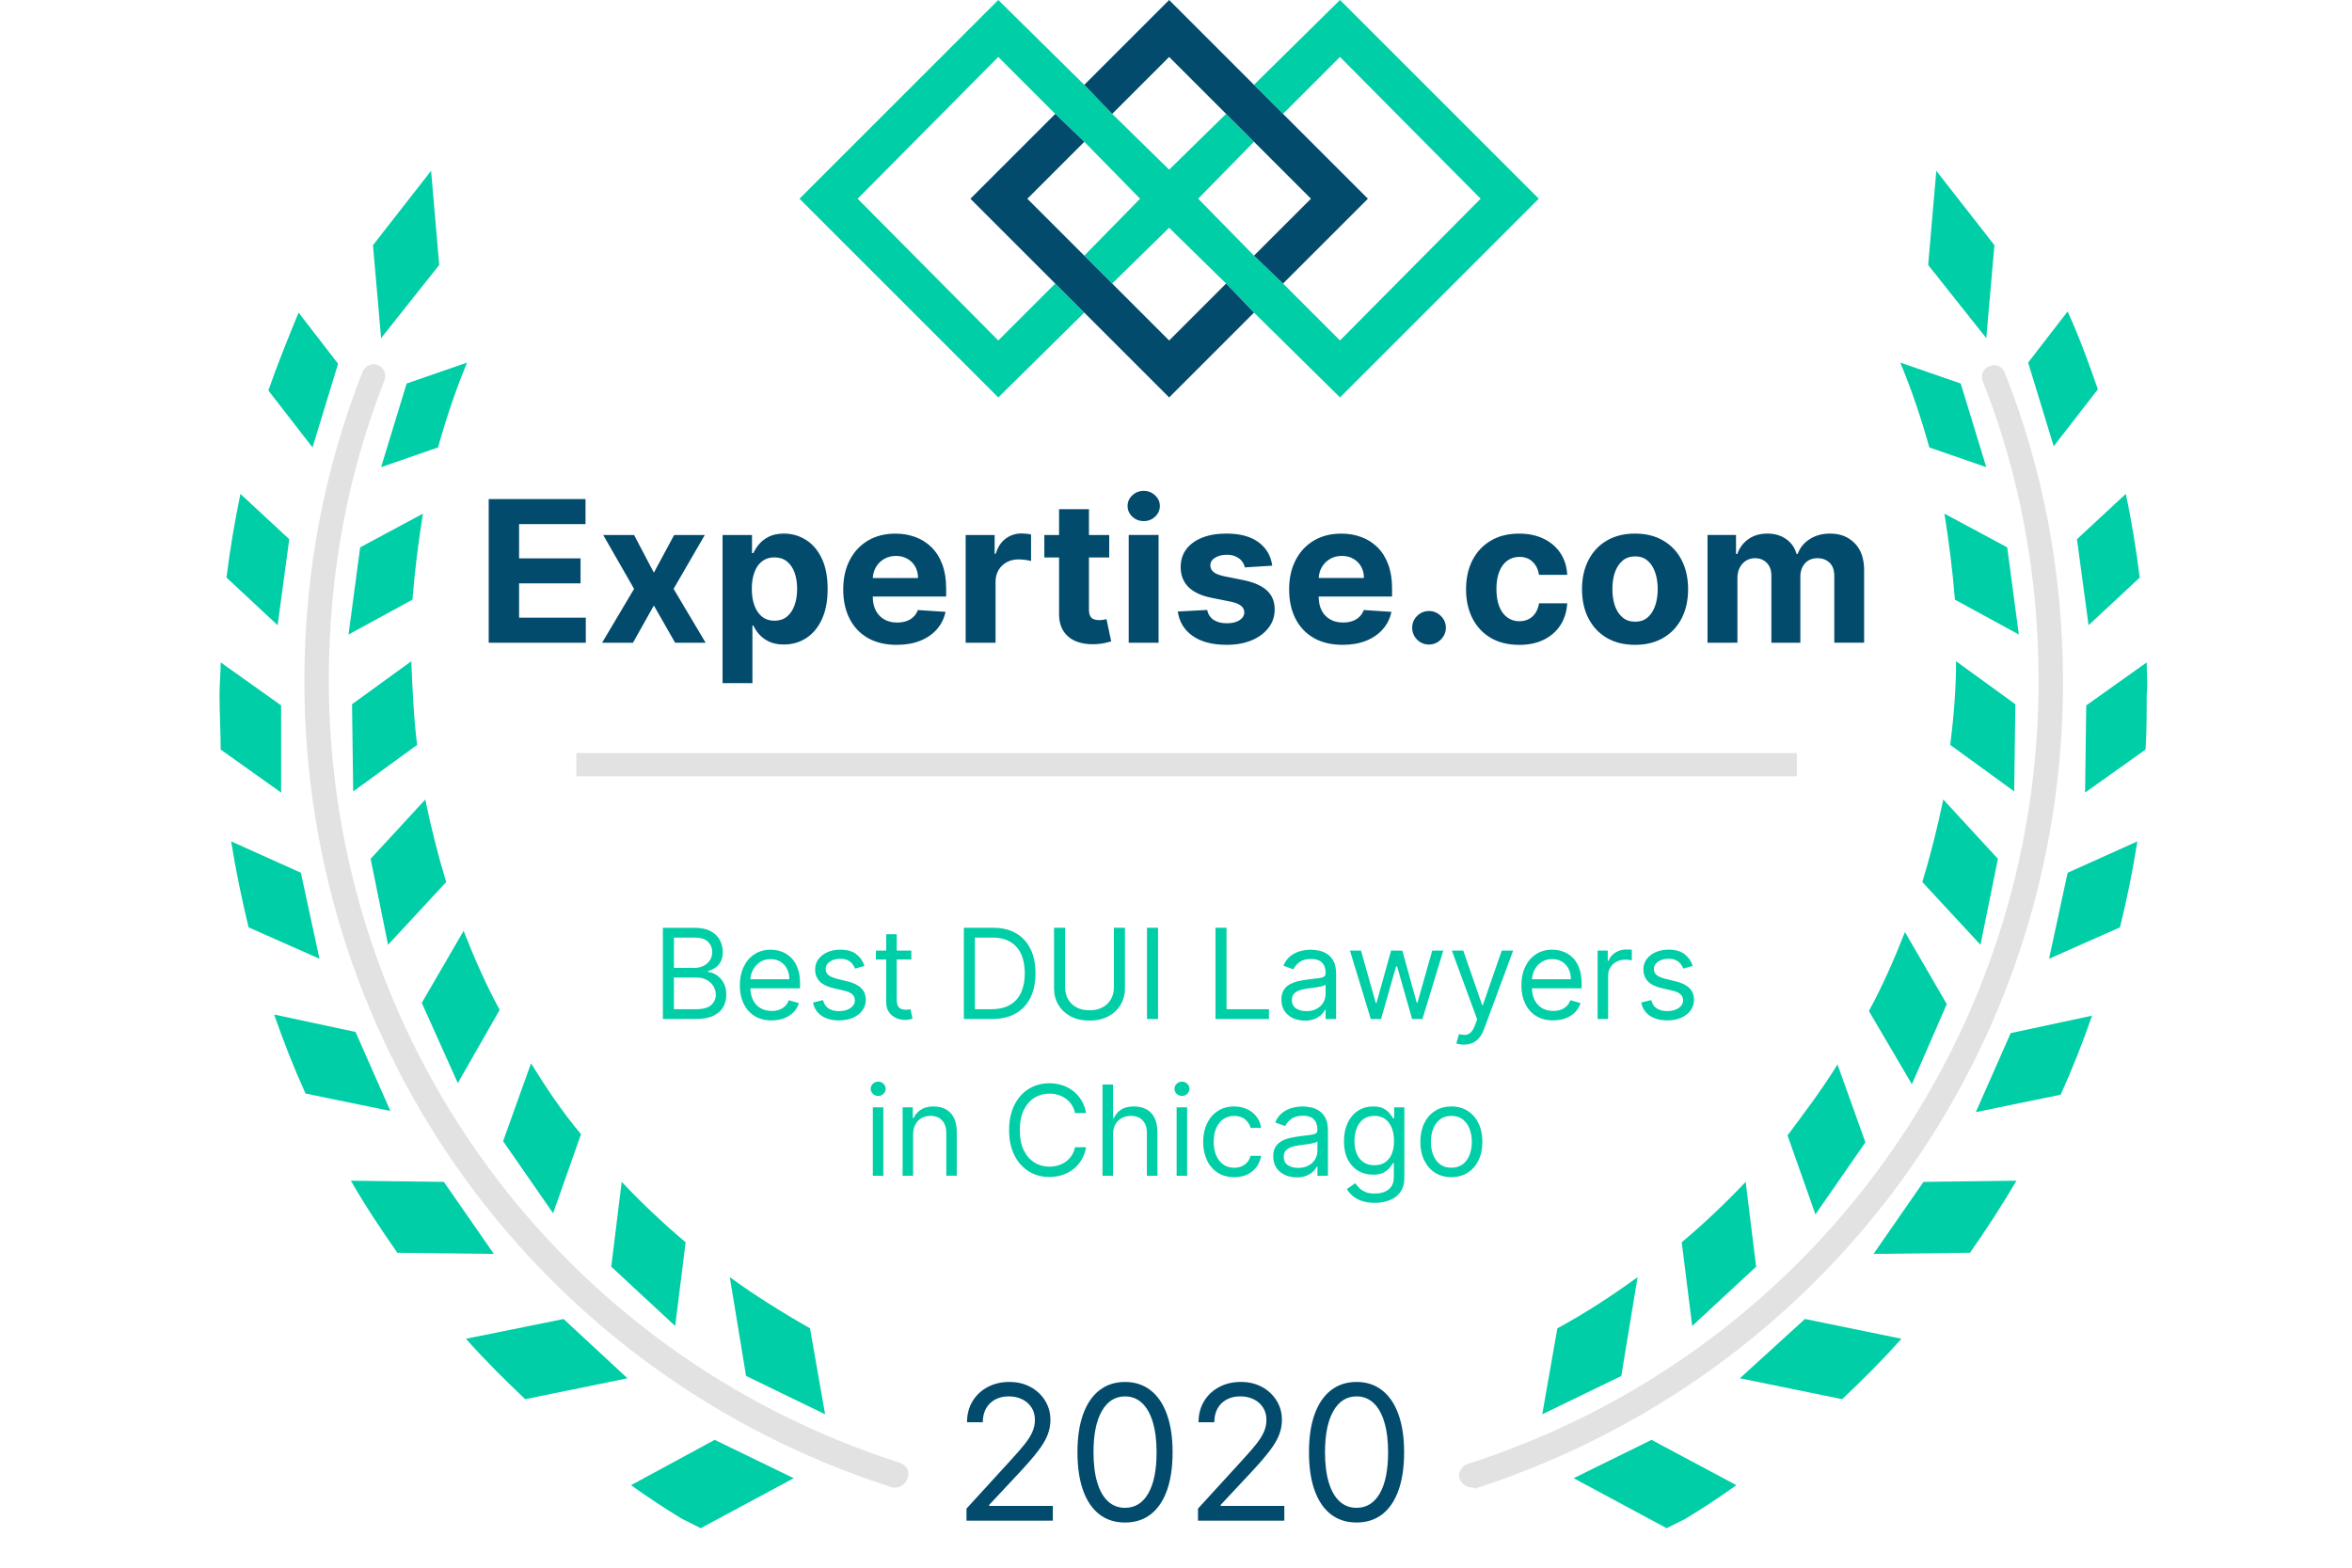
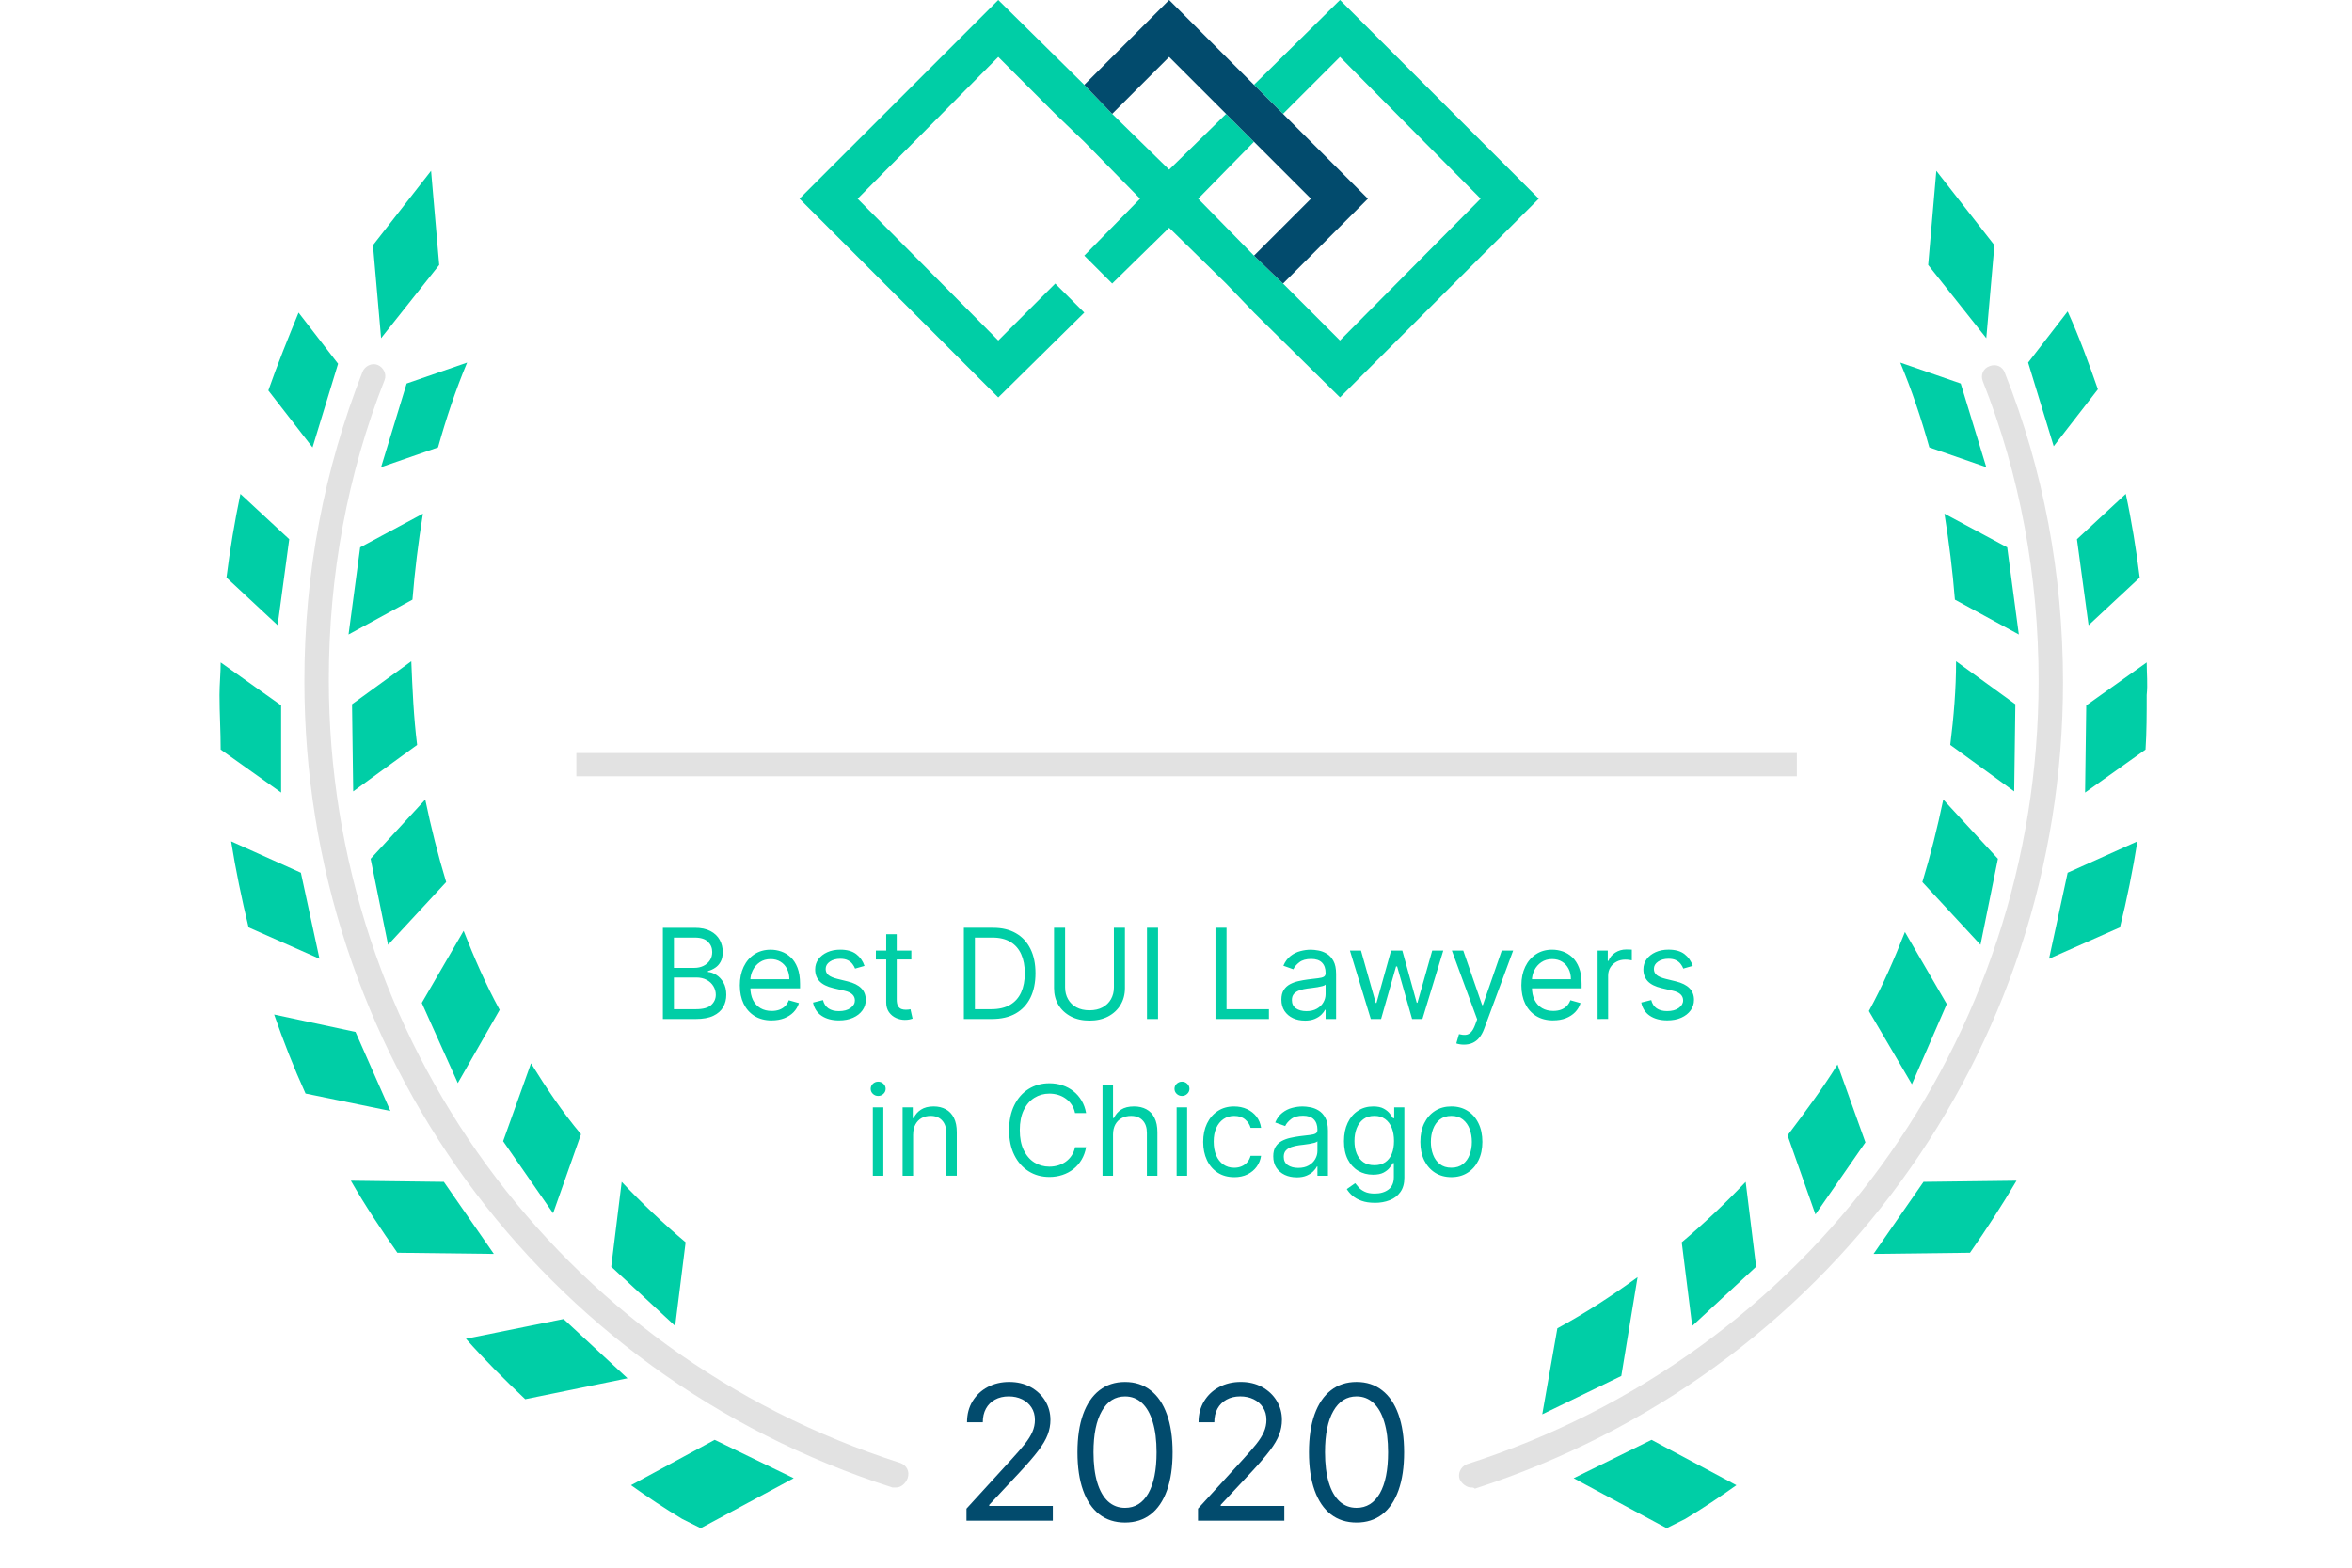
<svg xmlns="http://www.w3.org/2000/svg" fill="none" height="100" viewBox="0 0 150 100" width="150">
  <clipPath id="a">
    <path d="m0 0h150v100h-150z" />
  </clipPath>
  <g clip-path="url(#a)">
    <path d="m114.593 48.035h-77.835v1.483h77.835z" fill="#e2e2e2" />
    <path d="m57.143 94.885c-.074 0-.148 0-.222 0-22.461-7.191-37.509-27.872-37.509-51.446 0-6.894 1.26-13.491 3.707-19.718.148-.371.593-.593.964-.445.371.148.593.593.445.964-2.372 6.005-3.558 12.454-3.558 19.125 0 22.906 14.678 42.995 36.471 49.963.371.148.593.519.445.964-.148.371-.445.593-.741.593z" fill="#e2e2e2" />
    <path d="m93.837 94.885c-.296 0-.593-.222-.741-.519-.148-.371.074-.815.445-.964 21.794-6.968 36.472-27.057 36.472-49.963 0-6.672-1.186-13.121-3.559-19.125-.148-.371 0-.815.445-.964.371-.148.816 0 .964.445 2.446 6.153 3.706 12.824 3.706 19.718 0 23.573-15.048 44.181-37.509 51.446-.074-.074-.148-.074-.222-.074z" fill="#e2e2e2" />
    <g fill="#00cea6">
      <path d="m28.011 16.901-.519-6.004-3.706 4.744.519 5.93z" />
      <path d="m21.561 23.203-2.52-3.262c-.667 1.631-1.334 3.262-1.927 4.967l2.817 3.632z" />
      <path d="m24.304 29.8 3.632-1.26c.519-1.853 1.112-3.632 1.853-5.411l-3.855 1.334z" />
      <path d="m18.447 34.396-3.113-2.891c-.371 1.779-.667 3.558-.89 5.337l3.262 3.039z" />
      <path d="m26.972 32.765-4.003 2.15-.741 5.56 4.077-2.224c.148-1.853.371-3.632.667-5.486z" />
      <path d="m17.929 44.996-3.855-2.743c0 .667-.074 1.409-.074 2.076 0 1.186.074 2.298.074 3.484l3.855 2.743z" />
      <path d="m22.451 44.922.074 5.56 4.077-2.965c-.222-1.779-.297-3.558-.371-5.337z" />
      <path d="m19.189 55.671-4.448-2.002c.297 1.853.667 3.632 1.112 5.486l4.522 2.002z" />
      <path d="m28.455 56.264c-.519-1.705-.964-3.484-1.334-5.263l-3.484 3.781 1.112 5.486z" />
      <path d="m22.673 65.826-5.189-1.112c.593 1.705 1.26 3.41 2.002 5.041l5.411 1.112z" />
      <path d="m31.866 64.418c-.889-1.631-1.631-3.336-2.298-5.041l-2.669 4.596 2.298 5.115z" />
      <path d="m28.307 75.389-5.93-.074c.89 1.557 1.927 3.113 2.965 4.596l6.153.074z" />
      <path d="m37.054 72.35c-1.186-1.409-2.224-2.965-3.188-4.522l-1.779 4.967 3.188 4.596z" />
      <path d="m29.715 85.397c1.186 1.334 2.446 2.595 3.781 3.855l6.523-1.334-4.077-3.78z" />
      <path d="m43.726 79.244c-1.408-1.186-2.817-2.52-4.077-3.855l-.667 5.411 4.077 3.781z" />
      <path d="m40.242 94.737c1.038.741 2.15 1.482 3.262 2.15l1.186.593 5.93-3.188-5.041-2.446z" />
-       <path d="m46.543 81.468 1.038 6.301 5.041 2.446-.964-5.486c-1.705-.964-3.484-2.076-5.115-3.262z" />
      <path d="m127.195 15.641-3.706-4.744-.519 6.004 3.706 4.67z" />
      <path d="m133.793 24.833c-.594-1.705-1.187-3.336-1.928-4.967l-2.52 3.262 1.631 5.337z" />
      <path d="m126.676 29.8-1.631-5.337-3.855-1.334c.742 1.779 1.335 3.558 1.854 5.411z" />
      <path d="m133.2 39.881 3.261-3.039c-.222-1.779-.519-3.632-.889-5.337l-3.114 2.891z" />
      <path d="m124.675 38.251 4.077 2.224-.741-5.56-4.003-2.15c.296 1.853.519 3.632.667 5.486z" />
      <path d="m136.906 42.254-3.855 2.743-.074 5.56 3.855-2.743c.074-1.112.074-2.298.074-3.484.074-.667 0-1.408 0-2.076z" />
      <path d="m128.53 44.922-3.781-2.743c0 1.779-.148 3.558-.371 5.337l4.078 2.965z" />
      <path d="m130.679 61.157 4.522-2.002c.445-1.779.815-3.632 1.112-5.486l-4.448 2.002z" />
      <path d="m122.599 56.264 3.707 4.003 1.112-5.486-3.485-3.781c-.37 1.779-.815 3.558-1.334 5.263z" />
-       <path d="m126.009 70.941 5.411-1.112c.741-1.631 1.409-3.336 2.002-5.041l-5.189 1.112z" />
      <path d="m124.156 64.047-2.668-4.596c-.668 1.705-1.409 3.41-2.298 5.041l2.742 4.67z" />
      <path d="m119.486 79.985 6.152-.074c1.038-1.483 2.002-2.965 2.966-4.596l-5.931.074z" />
      <path d="m118.967 72.869-1.779-4.967c-.964 1.557-2.075 3.039-3.187 4.522l1.779 5.041z" />
-       <path d="m110.961 87.917 6.523 1.334c1.334-1.26 2.595-2.52 3.781-3.855l-6.153-1.26z" />
      <path d="m107.921 84.581 4.077-3.781-.667-5.411c-1.26 1.334-2.668 2.669-4.077 3.855z" />
      <path d="m100.36 94.292 5.931 3.188 1.186-.593c1.112-.667 2.224-1.409 3.262-2.15l-5.412-2.891z" />
      <path d="m104.437 81.468c-1.63 1.186-3.335 2.298-5.115 3.262l-.964 5.486 5.041-2.446z" />
      <path d="m63.666 21.72-8.97-9.044 8.97-9.044 3.632 3.632 1.853 1.779 3.558 3.632-3.558 3.632 1.779 1.779 3.632-3.558 3.632 3.558 1.779 1.853 5.486 5.411 12.676-12.676-12.676-12.676-5.486 5.411 1.853 1.853 3.632-3.632 8.97 9.044-8.97 9.044-3.632-3.632-1.853-1.779-3.558-3.632 3.558-3.632-1.779-1.779-3.632 3.558-3.632-3.558-1.779-1.853-5.486-5.411-12.676 12.676 12.676 12.676 5.486-5.411-1.853-1.853z" />
    </g>
    <path d="m74.563 3.632 3.632 3.632 1.779 1.779 3.632 3.632-3.632 3.632 1.853 1.779 5.412-5.411-5.412-5.411-1.853-1.853-5.411-5.411-5.411 5.411 1.779 1.853z" fill="#024b6d" />
-     <path d="m79.974 19.941-1.779-1.853-3.632 3.632-3.632-3.632-1.779-1.779-3.632-3.632 3.632-3.632-1.853-1.779-5.411 5.411 5.411 5.411 1.853 1.853 5.412 5.411z" fill="#024b6d" />
    <path d="m42.275 65v-5.818h2.034c.405 0 .74.07 1.003.21.263.138.459.325.588.56.129.233.193.491.193.776 0 .25-.044.456-.134.619-.087.163-.203.292-.347.386-.142.095-.296.165-.463.21v.057c.178.011.357.074.537.188s.331.277.452.489c.121.212.182.472.182.778 0 .292-.066.554-.199.787-.133.233-.342.418-.628.554-.286.136-.658.204-1.117.204zm.705-.625h1.398c.46 0 .787-.089.98-.267.195-.18.293-.398.293-.653 0-.197-.05-.379-.151-.545-.1-.169-.243-.303-.429-.403-.186-.102-.405-.153-.659-.153h-1.432zm0-2.636h1.307c.212 0 .403-.042.574-.125.172-.083.309-.201.409-.352.102-.152.153-.33.153-.534 0-.256-.089-.473-.267-.651-.178-.18-.46-.27-.847-.27h-1.329zm6.237 3.352c-.42 0-.783-.093-1.088-.278-.303-.188-.537-.449-.702-.784-.163-.337-.244-.729-.244-1.176 0-.447.082-.841.244-1.182.165-.343.394-.61.688-.801.295-.193.64-.29 1.034-.29.227 0 .452.038.673.114.222.076.423.199.605.369.182.169.327.392.435.67.108.278.162.621.162 1.028v.284h-3.364v-.58h2.682c0-.246-.049-.466-.148-.659-.097-.193-.235-.346-.415-.457-.178-.112-.388-.168-.631-.168-.267 0-.498.066-.693.199-.193.131-.342.301-.446.511-.104.21-.156.436-.156.676v.386c0 .33.057.609.17.838.116.227.276.401.48.52.204.117.442.176.713.176.176 0 .335-.025.477-.074.144-.051.268-.127.372-.227.104-.102.185-.229.241-.381l.648.182c-.068.22-.183.413-.344.58-.161.165-.36.293-.597.386-.237.091-.503.136-.798.136zm5.918-3.477-.602.171c-.038-.1-.094-.198-.168-.293-.072-.097-.17-.176-.295-.239s-.285-.094-.48-.094c-.267 0-.49.061-.668.185-.176.121-.264.276-.264.463 0 .167.061.298.182.395s.311.177.568.241l.648.159c.39.095.681.24.872.435.191.193.287.442.287.747 0 .25-.072.473-.216.67-.142.197-.341.352-.597.466-.256.114-.553.17-.892.17-.445 0-.813-.097-1.105-.29-.292-.193-.476-.475-.554-.847l.636-.159c.061.235.175.411.344.528.17.117.393.176.668.176.312 0 .561-.066.744-.199.186-.134.278-.295.278-.483 0-.151-.053-.278-.159-.381-.106-.104-.269-.182-.489-.233l-.727-.17c-.4-.095-.693-.241-.881-.44-.186-.201-.278-.452-.278-.753 0-.246.069-.464.207-.653.14-.189.331-.338.571-.446.242-.108.517-.162.824-.162.432 0 .771.095 1.017.284.248.189.424.439.528.75zm2.986-.977v.568h-2.261v-.568zm-1.602-1.046h.67v4.159c0 .189.028.331.082.426.057.093.129.155.216.188.089.03.183.045.281.045.074 0 .134-.004.182-.011.047-.009.085-.017.114-.023l.136.602c-.045.017-.109.034-.19.051-.081.019-.185.028-.31.028-.189 0-.375-.041-.557-.122-.18-.082-.33-.205-.449-.372-.117-.167-.176-.377-.176-.631zm6.747 5.409h-1.795v-5.818h1.875c.564 0 1.047.117 1.449.349.402.231.709.564.923.997.214.432.321.949.321 1.551 0 .606-.108 1.128-.324 1.565-.216.436-.53.771-.943 1.006-.413.233-.915.349-1.506.349zm-1.091-.625h1.046c.481 0 .88-.093 1.196-.278s.552-.45.707-.793.233-.751.233-1.224c0-.47-.077-.874-.23-1.213-.153-.341-.383-.602-.688-.784-.305-.184-.685-.276-1.139-.276h-1.125zm8.864-5.193h.705v3.852c0 .398-.094.753-.281 1.065-.186.311-.448.556-.787.736-.339.178-.737.267-1.193.267-.456 0-.854-.089-1.193-.267-.339-.18-.602-.425-.79-.736-.186-.312-.278-.668-.278-1.065v-3.852h.705v3.796c0 .284.062.537.188.758.125.22.303.393.534.52.233.125.511.188.835.188.324 0 .602-.062.835-.188.233-.127.411-.3.534-.52.125-.222.188-.474.188-.758zm2.816 0v5.818h-.705v-5.818zm3.663 5.818v-5.818h.705v5.193h2.704v.625zm5.693.102c-.277 0-.527-.052-.753-.156-.225-.106-.404-.259-.537-.457-.133-.201-.199-.443-.199-.727 0-.25.049-.453.148-.608.099-.157.23-.28.395-.369s.347-.155.545-.199c.201-.045.402-.081.605-.108.265-.034.48-.06.645-.077.167-.019.288-.05.364-.094.078-.043.117-.119.117-.227v-.023c0-.28-.077-.498-.23-.653-.152-.155-.382-.233-.69-.233-.32 0-.571.07-.753.21-.182.14-.31.29-.384.449l-.636-.227c.114-.265.265-.472.455-.619.191-.15.4-.254.625-.312.227-.061.451-.091.67-.091.14 0 .301.017.483.051.184.032.361.099.531.202.172.102.315.257.429.463.114.206.17.483.17.83v2.875h-.67v-.591h-.034c-.045.095-.121.196-.227.304-.106.108-.247.2-.423.276-.176.076-.391.114-.645.114zm.102-.602c.265 0 .489-.052.67-.156.184-.104.322-.239.415-.404.095-.165.142-.338.142-.52v-.614c-.028.034-.091.065-.188.094-.095.026-.205.05-.33.071-.123.019-.243.036-.361.051-.116.013-.209.025-.281.034-.174.023-.337.06-.489.111-.15.049-.271.124-.364.224-.091.099-.136.233-.136.404 0 .233.086.409.259.528.174.117.395.176.662.176zm4.11.5-1.33-4.364h.705l.943 3.341h.045l.932-3.341h.716l.92 3.329h.045l.943-3.329h.705l-1.33 4.364h-.659l-.955-3.352h-.068l-.955 3.352zm5.943 1.636c-.114 0-.215-.009-.304-.028-.089-.017-.151-.034-.185-.051l.171-.591c.163.042.307.057.432.045.125-.011.236-.067.332-.168.099-.099.188-.259.27-.48l.125-.341-1.614-4.386h.727l1.205 3.477h.045l1.205-3.477h.727l-1.852 5c-.083.225-.187.412-.31.56-.123.15-.266.26-.429.332-.161.072-.343.108-.545.108zm5.695-1.546c-.42 0-.783-.093-1.088-.278-.303-.188-.537-.449-.702-.784-.163-.337-.244-.729-.244-1.176 0-.447.081-.841.244-1.182.165-.343.394-.61.688-.801.295-.193.64-.29 1.034-.29.227 0 .452.038.673.114.222.076.423.199.606.369.181.169.326.392.434.67.108.278.162.621.162 1.028v.284h-3.363v-.58h2.681c0-.246-.049-.466-.147-.659-.097-.193-.235-.346-.415-.457-.178-.112-.388-.168-.631-.168-.267 0-.498.066-.693.199-.193.131-.342.301-.446.511-.104.21-.156.436-.156.676v.386c0 .33.057.609.171.838.116.227.276.401.48.52.204.117.442.176.713.176.176 0 .335-.025.477-.074.144-.051.268-.127.372-.227.104-.102.184-.229.241-.381l.648.182c-.068.22-.183.413-.344.58-.161.165-.36.293-.596.386-.237.091-.503.136-.798.136zm2.827-.091v-4.364h.648v.659h.045c.08-.216.224-.391.432-.526s.443-.202.705-.202c.049 0 .11.001.184.003s.13.005.168.009v.682c-.023-.006-.075-.014-.156-.026-.08-.013-.164-.02-.253-.02-.212 0-.402.044-.568.134-.165.087-.296.208-.392.364-.095.153-.142.329-.142.525v2.761zm6.068-3.386-.603.171c-.038-.1-.093-.198-.167-.293-.072-.097-.171-.176-.296-.239s-.285-.094-.48-.094c-.267 0-.489.061-.668.185-.176.121-.264.276-.264.463 0 .167.061.298.182.395s.311.177.568.241l.648.159c.39.095.681.24.872.435.191.193.287.442.287.747 0 .25-.072.473-.216.67-.142.197-.341.352-.596.466-.256.114-.553.17-.892.17-.446 0-.814-.097-1.106-.29-.291-.193-.476-.475-.554-.847l.637-.159c.06.235.175.411.344.528.17.117.393.176.667.176.313 0 .561-.066.744-.199.186-.134.279-.295.279-.483 0-.151-.053-.278-.159-.381-.106-.104-.269-.182-.489-.233l-.727-.17c-.4-.095-.693-.241-.881-.44-.185-.201-.278-.452-.278-.753 0-.246.069-.464.207-.653.14-.189.331-.338.571-.446.243-.108.517-.162.824-.162.432 0 .771.095 1.017.284.248.189.424.439.529.75zm-52.291 13.386v-4.364h.67v4.364zm.341-5.091c-.131 0-.243-.044-.338-.134-.093-.089-.139-.196-.139-.321s.046-.232.139-.321c.095-.089.207-.134.338-.134s.242.044.335.134c.095.089.142.196.142.321s-.047.232-.142.321c-.093.089-.205.134-.335.134zm2.228 2.466v2.625h-.67v-4.364h.648v.682h.057c.102-.222.258-.4.466-.534.208-.136.477-.205.807-.205.295 0 .554.061.776.182.222.119.394.301.517.545.123.242.185.549.185.92v2.773h-.67v-2.727c0-.343-.089-.61-.267-.801-.178-.193-.422-.29-.733-.29-.214 0-.405.046-.574.139-.167.093-.298.228-.395.406-.097.178-.145.394-.145.648zm11.032-1.375h-.705c-.042-.203-.115-.381-.219-.534-.102-.153-.227-.282-.375-.386-.146-.106-.308-.186-.486-.239-.178-.053-.364-.08-.557-.08-.352 0-.671.089-.957.267-.284.178-.51.44-.679.787-.167.347-.25.772-.25 1.276s.083.929.25 1.276c.169.347.395.609.679.787.286.178.605.267.957.267.193 0 .379-.027.557-.08.178-.053.34-.132.486-.236.148-.106.273-.236.375-.389.104-.155.177-.333.219-.534h.705c-.053.297-.15.564-.29.798-.14.235-.314.435-.523.599-.208.163-.442.287-.702.372-.258.085-.533.128-.827.128-.496 0-.938-.121-1.324-.364s-.69-.587-.912-1.034-.332-.977-.332-1.591.111-1.144.332-1.591.525-.792.912-1.034.828-.364 1.324-.364c.293 0 .569.043.827.128.259.085.493.21.702.375.208.163.383.362.523.597.14.233.237.499.29.798zm1.718 1.375v2.625h-.67v-5.818h.67v2.136h.057c.102-.225.256-.404.46-.537.206-.134.481-.202.824-.202.297 0 .558.06.781.179.224.117.397.298.52.543.125.242.188.551.188.926v2.773h-.67v-2.727c0-.347-.09-.615-.27-.804-.178-.191-.425-.287-.742-.287-.22 0-.417.046-.591.139-.172.093-.309.228-.409.406-.098.178-.148.394-.148.648zm4.056 2.625v-4.364h.67v4.364zm.341-5.091c-.131 0-.243-.044-.338-.134-.093-.089-.139-.196-.139-.321s.046-.232.139-.321c.095-.089.207-.134.338-.134s.242.044.335.134c.095.089.142.196.142.321s-.047.232-.142.321c-.093.089-.205.134-.335.134zm3.33 5.182c-.409 0-.761-.097-1.057-.29-.295-.193-.523-.459-.682-.798-.159-.339-.239-.726-.239-1.162 0-.443.081-.834.244-1.173.165-.341.394-.607.688-.798.295-.193.64-.29 1.034-.29.307 0 .583.057.83.171s.448.273.605.477c.157.204.255.443.293.716h-.67c-.051-.199-.165-.375-.341-.528-.174-.155-.409-.233-.705-.233-.261 0-.49.068-.688.205-.195.134-.348.325-.457.571-.108.244-.162.531-.162.861 0 .337.053.631.159.881.108.25.259.444.455.582.197.138.428.207.693.207.174 0 .332-.03.474-.091.142-.061.262-.148.361-.261.099-.114.169-.25.21-.409h.67c-.038.258-.132.49-.281.696-.148.204-.344.367-.588.489-.242.119-.525.179-.847.179zm3.98.011c-.277 0-.527-.052-.753-.156-.225-.106-.404-.259-.537-.457-.133-.201-.199-.443-.199-.727 0-.25.049-.453.148-.608.099-.157.23-.28.395-.369.165-.089.347-.155.545-.199.201-.045.403-.081.605-.108.265-.034.48-.06.645-.077.167-.019.288-.05.364-.094.078-.043.116-.119.116-.227v-.023c0-.28-.077-.498-.23-.653-.151-.155-.382-.233-.69-.233-.32 0-.571.07-.753.21-.182.14-.31.29-.384.449l-.636-.227c.114-.265.265-.472.455-.619.191-.15.4-.254.625-.312.227-.061.451-.091.67-.091.14 0 .301.017.483.051.184.032.361.099.531.202.172.102.315.257.429.463.114.206.171.483.171.83v2.875h-.67v-.591h-.034c-.045.095-.121.196-.227.304-.106.108-.247.2-.423.276-.176.076-.391.114-.645.114zm.102-.602c.265 0 .489-.052.67-.156.184-.104.322-.239.415-.404.095-.165.142-.338.142-.52v-.614c-.028.034-.091.065-.188.094-.095.026-.204.05-.33.071-.123.019-.243.036-.361.051-.116.013-.209.025-.281.034-.174.023-.337.06-.489.111-.15.049-.271.124-.364.224-.091.099-.136.233-.136.404 0 .233.086.409.259.528.174.117.395.176.662.176zm4.883 2.227c-.324 0-.602-.042-.835-.125-.233-.082-.427-.189-.582-.324-.153-.133-.276-.275-.366-.426l.534-.375c.061.08.137.17.23.273.093.104.22.194.381.27.163.078.376.117.639.117.352 0 .643-.085.872-.256.229-.171.344-.438.344-.801v-.886h-.057c-.049.08-.119.178-.21.295-.089.116-.218.219-.386.31-.167.089-.392.134-.676.134-.352 0-.668-.083-.949-.25-.278-.167-.499-.409-.662-.727-.161-.318-.241-.705-.241-1.159 0-.447.079-.836.236-1.168.157-.333.376-.591.656-.773.28-.184.604-.276.972-.276.284 0 .509.047.676.142.169.093.297.199.386.318.091.117.161.214.21.29h.068v-.693h.648v4.489c0 .375-.085.68-.256.915-.169.237-.396.41-.682.52-.284.112-.6.168-.949.168zm-.023-2.398c.269 0 .496-.061.682-.185s.327-.3.423-.531c.097-.231.145-.507.145-.83 0-.314-.047-.592-.142-.832s-.235-.429-.42-.565c-.186-.136-.415-.205-.688-.205-.284 0-.521.072-.71.216-.188.144-.329.337-.423.58-.093.242-.139.511-.139.807 0 .303.047.571.142.804.097.231.239.413.426.545.189.131.424.196.705.196zm4.909.761c-.394 0-.74-.094-1.037-.281-.295-.188-.526-.45-.693-.787-.165-.337-.247-.731-.247-1.182 0-.455.082-.851.247-1.19.167-.339.398-.602.693-.79.297-.188.643-.281 1.037-.281.394 0 .739.094 1.034.281.297.188.528.451.693.79.167.339.25.736.25 1.19 0 .451-.083.845-.25 1.182-.165.337-.396.6-.693.787-.295.188-.64.281-1.034.281zm0-.602c.299 0 .545-.077.739-.23s.336-.355.429-.605.139-.521.139-.812-.046-.563-.139-.815-.236-.456-.429-.611-.439-.233-.739-.233c-.299 0-.545.078-.739.233s-.336.359-.429.611-.139.524-.139.815.046.562.139.812.236.452.429.605.439.23.739.23z" fill="#00cea6" />
    <path d="m61.638 97v-.767l2.881-3.154c.338-.369.616-.69.835-.963.219-.276.381-.534.486-.776.108-.244.162-.5.162-.767 0-.307-.074-.573-.222-.797-.145-.224-.344-.398-.597-.52-.253-.122-.537-.183-.852-.183-.335 0-.628.07-.878.209-.247.136-.439.328-.575.575-.134.247-.2.537-.2.869h-1.006c0-.511.118-.96.354-1.347.236-.386.557-.688.963-.903.409-.216.868-.324 1.377-.324.511 0 .964.108 1.359.324s.705.507.929.874c.224.366.337.774.337 1.223 0 .321-.058.635-.175.942-.114.304-.312.643-.597 1.018-.281.372-.672.827-1.172 1.364l-1.96 2.097v.068h4.057v.938zm10.112.119c-.642 0-1.189-.175-1.641-.524-.452-.352-.797-.862-1.036-1.53-.239-.67-.358-1.48-.358-2.429 0-.943.119-1.749.358-2.416.241-.67.588-1.182 1.04-1.534.455-.355 1-.533 1.636-.533s1.18.178 1.632.533c.455.352.801.864 1.04 1.534.241.668.362 1.473.362 2.416 0 .949-.119 1.758-.358 2.429-.239.668-.584 1.178-1.036 1.53-.452.349-.999.524-1.641.524zm0-.938c.636 0 1.131-.307 1.483-.92.352-.614.528-1.489.528-2.625 0-.756-.081-1.399-.243-1.93-.159-.531-.389-.936-.69-1.214-.298-.278-.658-.418-1.078-.418-.631 0-1.124.311-1.479.933-.355.619-.533 1.496-.533 2.629 0 .756.08 1.398.239 1.926s.388.93.686 1.206c.301.276.663.413 1.087.413zm4.653.818v-.767l2.881-3.154c.338-.369.617-.69.835-.963.219-.276.381-.534.486-.776.108-.244.162-.5.162-.767 0-.307-.074-.573-.222-.797-.145-.224-.344-.398-.597-.52-.253-.122-.537-.183-.852-.183-.335 0-.628.07-.878.209-.247.136-.439.328-.575.575-.134.247-.2.537-.2.869h-1.006c0-.511.118-.96.354-1.347.236-.386.557-.688.963-.903.409-.216.868-.324 1.376-.324.511 0 .965.108 1.359.324.395.216.705.507.929.874.225.366.337.774.337 1.223 0 .321-.058.635-.175.942-.114.304-.312.643-.597 1.018-.281.372-.672.827-1.172 1.364l-1.96 2.097v.068h4.057v.938zm10.112.119c-.642 0-1.189-.175-1.641-.524-.452-.352-.797-.862-1.036-1.53-.239-.67-.358-1.48-.358-2.429 0-.943.119-1.749.358-2.416.241-.67.588-1.182 1.04-1.534.455-.355 1-.533 1.636-.533.636 0 1.18.178 1.632.533.455.352.801.864 1.04 1.534.241.668.362 1.473.362 2.416 0 .949-.119 1.758-.358 2.429-.239.668-.584 1.178-1.036 1.53-.452.349-.999.524-1.641.524zm0-.938c.636 0 1.131-.307 1.483-.92.352-.614.528-1.489.528-2.625 0-.756-.081-1.399-.243-1.93-.159-.531-.389-.936-.69-1.214-.298-.278-.658-.418-1.078-.418-.631 0-1.124.311-1.479.933-.355.619-.533 1.496-.533 2.629 0 .756.08 1.398.239 1.926s.388.93.686 1.206c.301.276.663.413 1.087.413z" fill="#024b6d" />
-     <path d="m31.167 41v-9.164h6.175v1.597h-4.237v2.184h3.92v1.597h-3.92v2.188h4.255v1.597zm9.272-6.873 1.262 2.403 1.293-2.403h1.955l-1.991 3.436 2.045 3.436h-1.946l-1.356-2.376-1.333 2.376h-1.969l2.04-3.436-1.969-3.436zm5.642 9.45v-9.45h1.879v1.154h.085c.084-.185.204-.373.362-.564.161-.194.37-.355.626-.483.26-.131.582-.197.966-.197.501 0 .964.131 1.387.394.424.26.762.652 1.016 1.177.254.522.38 1.177.38 1.964 0 .767-.124 1.414-.371 1.942-.245.525-.579.923-1.002 1.195-.421.268-.892.403-1.414.403-.37 0-.685-.061-.944-.183-.257-.122-.467-.276-.631-.461-.164-.188-.289-.377-.376-.568h-.058v3.678zm1.866-6.014c0 .409.057.765.17 1.069.113.304.277.541.492.712.215.167.476.251.783.251.31 0 .573-.085.787-.255.215-.173.377-.412.488-.716.113-.307.17-.661.17-1.06 0-.397-.055-.746-.166-1.047s-.273-.537-.488-.707c-.215-.17-.479-.255-.792-.255-.31 0-.573.082-.787.246-.212.164-.374.397-.488.698-.113.301-.17.656-.17 1.065zm9.24 3.571c-.707 0-1.315-.143-1.826-.429-.507-.289-.898-.698-1.172-1.226-.274-.531-.412-1.159-.412-1.884 0-.707.137-1.327.412-1.861.274-.534.661-.95 1.159-1.248.501-.298 1.089-.447 1.763-.447.453 0 .875.073 1.266.219.394.143.737.359 1.029.649.295.289.525.653.689 1.092.164.435.246.946.246 1.53v.523h-5.803v-1.181h4.009c0-.274-.06-.517-.179-.729-.119-.212-.285-.377-.497-.497-.209-.122-.452-.183-.729-.183-.289 0-.546.067-.77.201-.221.131-.394.309-.519.532-.125.221-.189.467-.192.738v1.123c0 .34.063.634.188.881.128.248.309.439.541.573.233.134.509.201.828.201.212 0 .406-.03.582-.089.176-.06.327-.149.452-.269s.221-.266.286-.439l1.763.116c-.089.424-.273.793-.55 1.11-.274.313-.629.558-1.065.734-.432.173-.932.26-1.499.26zm4.398-.134v-6.873h1.848v1.199h.072c.125-.426.336-.749.631-.967.295-.221.635-.331 1.02-.331.096 0 .198.006.309.018.11.012.207.028.291.049v1.691c-.089-.027-.213-.051-.371-.072s-.303-.031-.434-.031c-.28 0-.531.061-.752.183-.218.119-.391.286-.519.501-.125.215-.188.462-.188.743v3.888zm9.156-6.873v1.432h-4.139v-1.432zm-3.199-1.647h1.906v6.407c0 .176.027.313.081.412.054.096.128.163.224.201.098.039.212.058.34.058.089 0 .179-.007.268-.022.089-.018.158-.031.206-.04l.3 1.418c-.095.03-.23.064-.403.103-.173.042-.383.067-.631.076-.459.018-.862-.043-1.208-.183-.343-.14-.61-.358-.801-.653-.191-.295-.285-.668-.282-1.119zm4.441 8.519v-6.873h1.906v6.873zm.958-7.759c-.283 0-.526-.094-.729-.282-.2-.191-.3-.419-.3-.684 0-.263.1-.488.3-.676.203-.191.446-.286.729-.286.283 0 .525.095.725.286.203.188.304.413.304.676 0 .265-.102.494-.304.684-.2.188-.442.282-.725.282zm8.194 2.846-1.745.107c-.03-.149-.094-.283-.192-.403-.098-.122-.228-.219-.389-.291-.158-.075-.347-.112-.568-.112-.295 0-.544.063-.747.188-.203.122-.304.286-.304.492 0 .164.066.303.197.416.131.113.356.204.676.273l1.244.251c.668.137 1.166.358 1.494.662.328.304.492.704.492 1.199 0 .45-.133.846-.398 1.186-.263.34-.623.606-1.083.796-.456.188-.983.282-1.579.282-.91 0-1.635-.189-2.175-.568-.537-.382-.852-.901-.944-1.557l1.875-.099c.057.278.194.489.412.635.218.143.497.215.837.215.334 0 .603-.064.805-.192.206-.131.31-.3.313-.506-.003-.173-.076-.315-.219-.425-.143-.113-.364-.2-.662-.26l-1.19-.237c-.671-.134-1.171-.367-1.499-.698-.325-.331-.488-.753-.488-1.266 0-.442.119-.822.358-1.141.242-.319.58-.565 1.016-.738.439-.173.952-.26 1.539-.26.868 0 1.551.183 2.049.55.501.367.793.867.877 1.499zm4.489 5.047c-.707 0-1.315-.143-1.825-.429-.507-.289-.898-.698-1.172-1.226-.274-.531-.412-1.159-.412-1.884 0-.707.137-1.327.412-1.861.275-.534.661-.95 1.159-1.248.501-.298 1.089-.447 1.763-.447.453 0 .875.073 1.266.219.394.143.737.359 1.029.649.295.289.525.653.689 1.092.164.435.246.946.246 1.53v.523h-5.803v-1.181h4.009c0-.274-.06-.517-.179-.729s-.285-.377-.497-.497c-.209-.122-.452-.183-.729-.183-.289 0-.546.067-.77.201-.221.131-.394.309-.519.532-.125.221-.189.467-.192.738v1.123c0 .34.063.634.188.881.128.248.309.439.541.573.233.134.509.201.828.201.212 0 .406-.03.582-.089.176-.06.327-.149.452-.269s.221-.266.286-.439l1.763.116c-.089.424-.273.793-.55 1.11-.275.313-.629.558-1.065.734-.433.173-.932.26-1.499.26zm5.513-.018c-.295 0-.549-.104-.761-.313-.209-.212-.313-.465-.313-.761 0-.292.104-.543.313-.752.212-.209.465-.313.761-.313.286 0 .537.104.752.313.215.209.322.459.322.752 0 .197-.051.377-.152.541-.099.161-.228.291-.389.389-.161.095-.339.143-.532.143zm5.744.018c-.704 0-1.31-.149-1.817-.447-.504-.301-.892-.719-1.163-1.253-.269-.534-.403-1.148-.403-1.843 0-.704.136-1.321.407-1.852.274-.534.664-.95 1.168-1.248.504-.301 1.104-.452 1.799-.452.6 0 1.125.109 1.575.327.45.218.807.523 1.069.917.263.394.407.856.434 1.387h-1.799c-.051-.343-.185-.619-.403-.828-.215-.212-.497-.318-.846-.318-.295 0-.553.081-.774.242-.218.158-.388.389-.51.694-.122.304-.183.673-.183 1.105 0 .439.06.811.179 1.119.122.307.294.541.515.703.221.161.479.242.774.242.218 0 .413-.045.586-.134.176-.089.321-.219.434-.389.116-.173.192-.38.228-.622h1.799c-.03.525-.173.987-.429 1.387-.254.397-.604.707-1.052.931-.447.224-.977.336-1.588.336zm7.395 0c-.695 0-1.296-.148-1.803-.443-.504-.298-.894-.713-1.168-1.244-.274-.534-.412-1.153-.412-1.857 0-.71.138-1.33.412-1.861.274-.534.664-.949 1.168-1.244.507-.298 1.108-.447 1.803-.447s1.295.149 1.799.447c.507.295.898.71 1.172 1.244.275.531.412 1.151.412 1.861 0 .704-.137 1.323-.412 1.857-.274.531-.665.946-1.172 1.244-.504.295-1.104.443-1.799.443zm.009-1.476c.316 0 .58-.089.792-.269.212-.182.371-.429.479-.743.11-.313.165-.67.165-1.069 0-.4-.055-.756-.165-1.069-.108-.313-.267-.561-.479-.743-.212-.182-.476-.273-.792-.273-.319 0-.588.091-.805.273-.215.182-.378.43-.488.743-.107.313-.161.67-.161 1.069 0 .4.054.756.161 1.069.11.313.273.561.488.743.217.179.486.269.805.269zm4.613 1.342v-6.873h1.817v1.212h.08c.144-.403.382-.72.716-.953s.734-.349 1.199-.349c.472 0 .873.118 1.204.353.331.233.552.549.662.949h.072c.14-.394.394-.708.76-.944.37-.239.807-.358 1.311-.358.642 0 1.162.204 1.562.613.403.406.604.981.604 1.727v4.622h-1.902v-4.246c0-.382-.101-.668-.304-.859s-.456-.286-.76-.286c-.346 0-.616.11-.81.331-.194.218-.291.506-.291.864v4.197h-1.848v-4.287c0-.337-.097-.606-.291-.805-.191-.2-.443-.3-.756-.3-.212 0-.403.054-.573.161-.167.104-.3.252-.398.443-.098.188-.148.409-.148.662v4.125z" fill="#024b6d" />
  </g>
</svg>